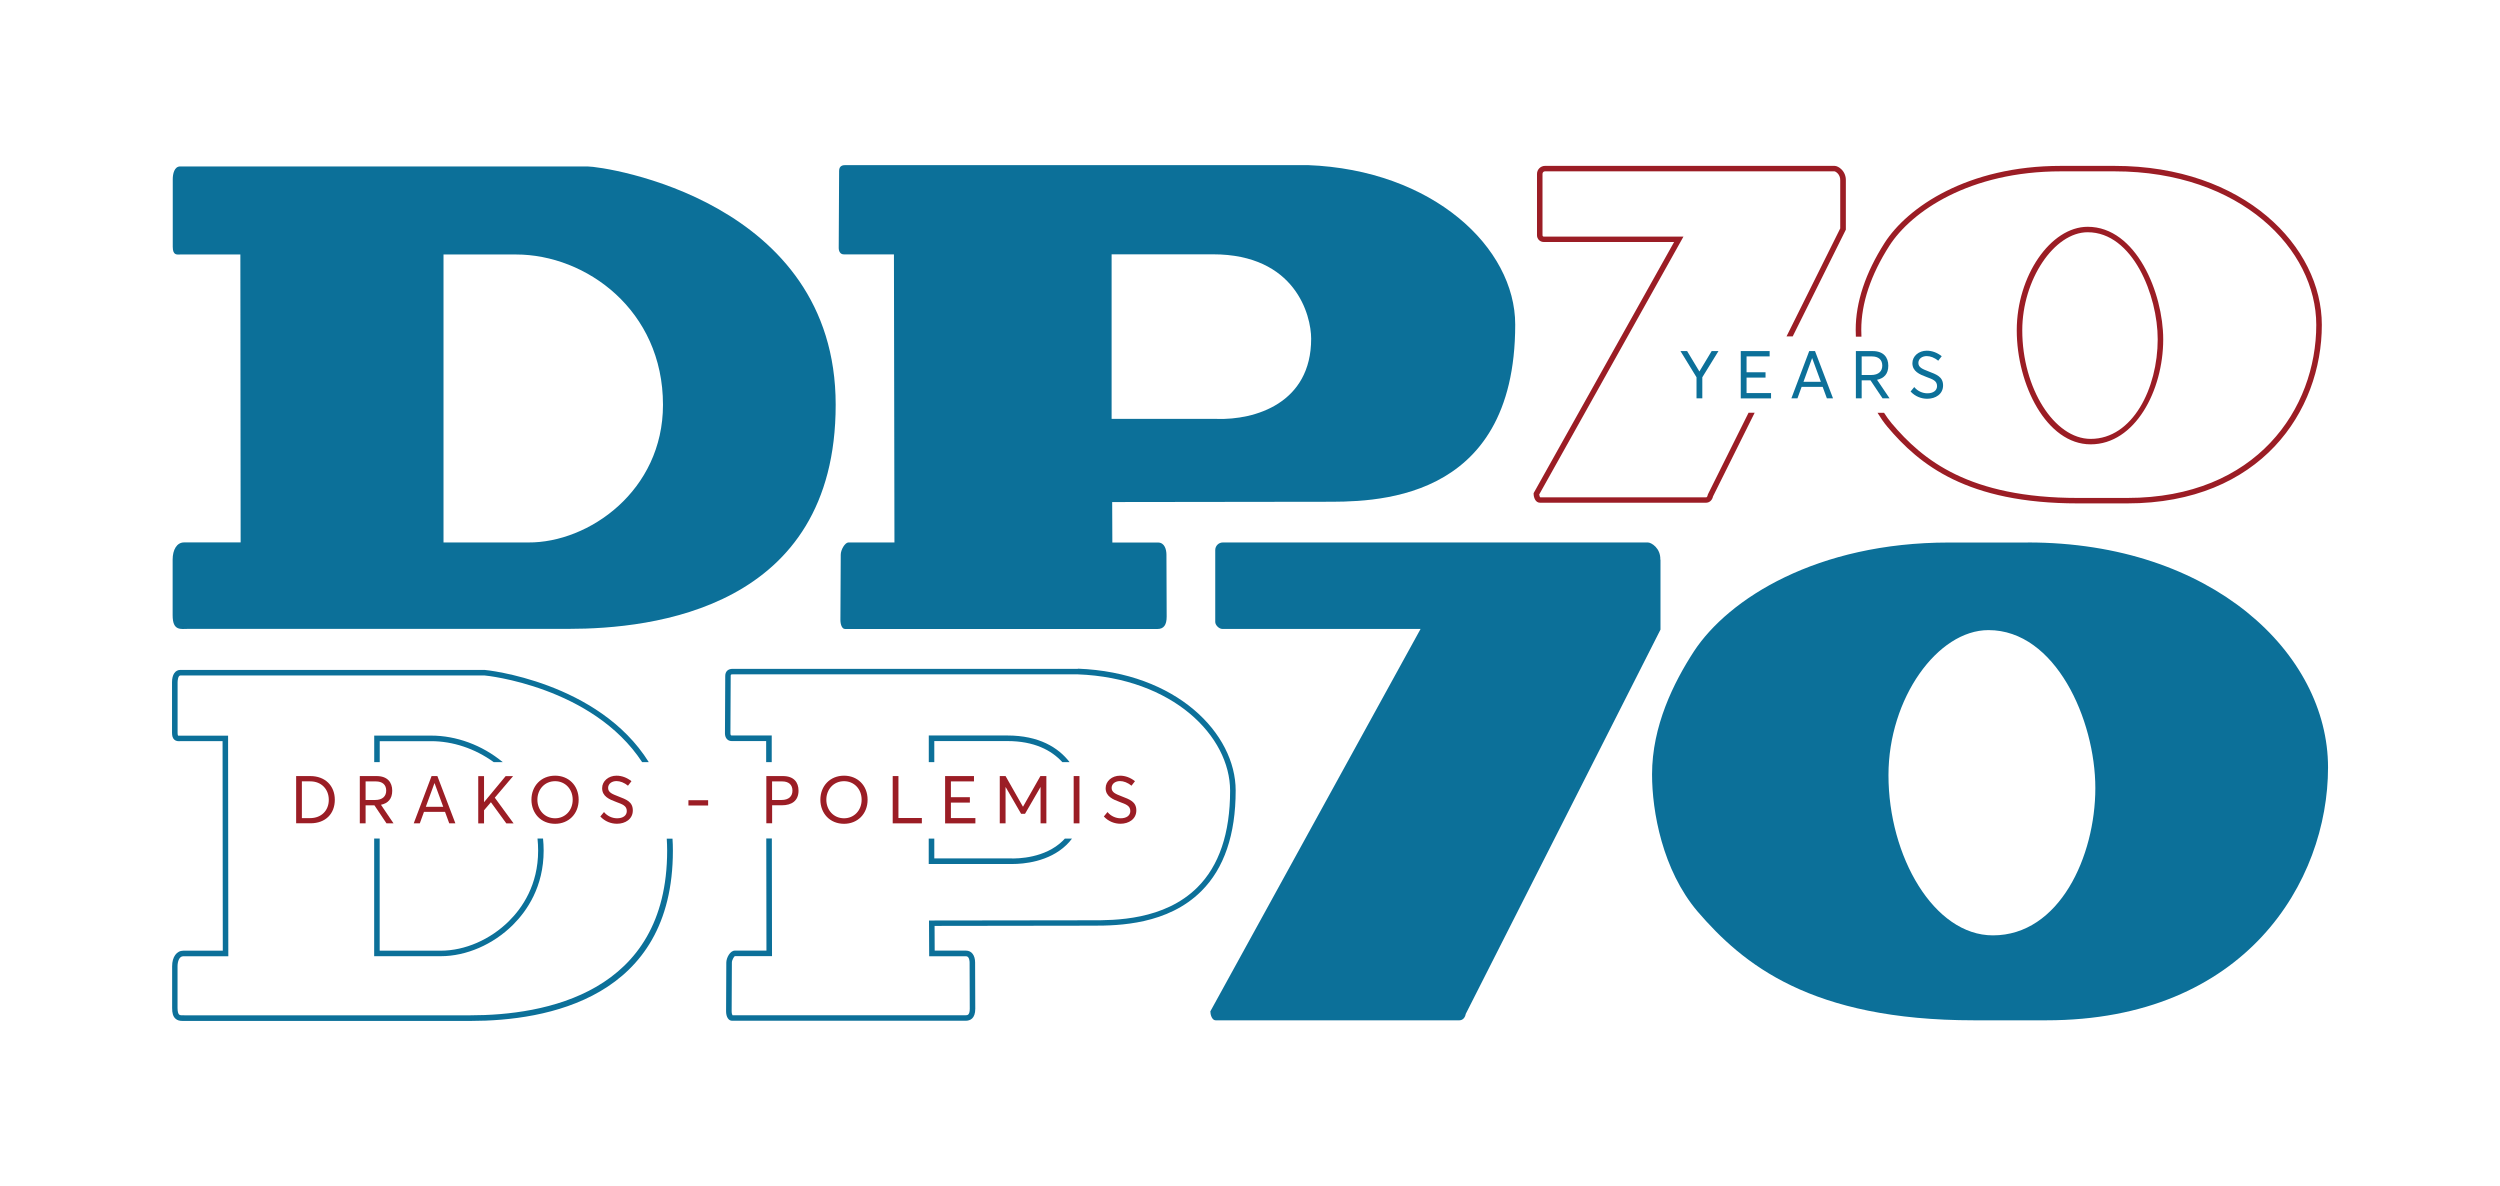
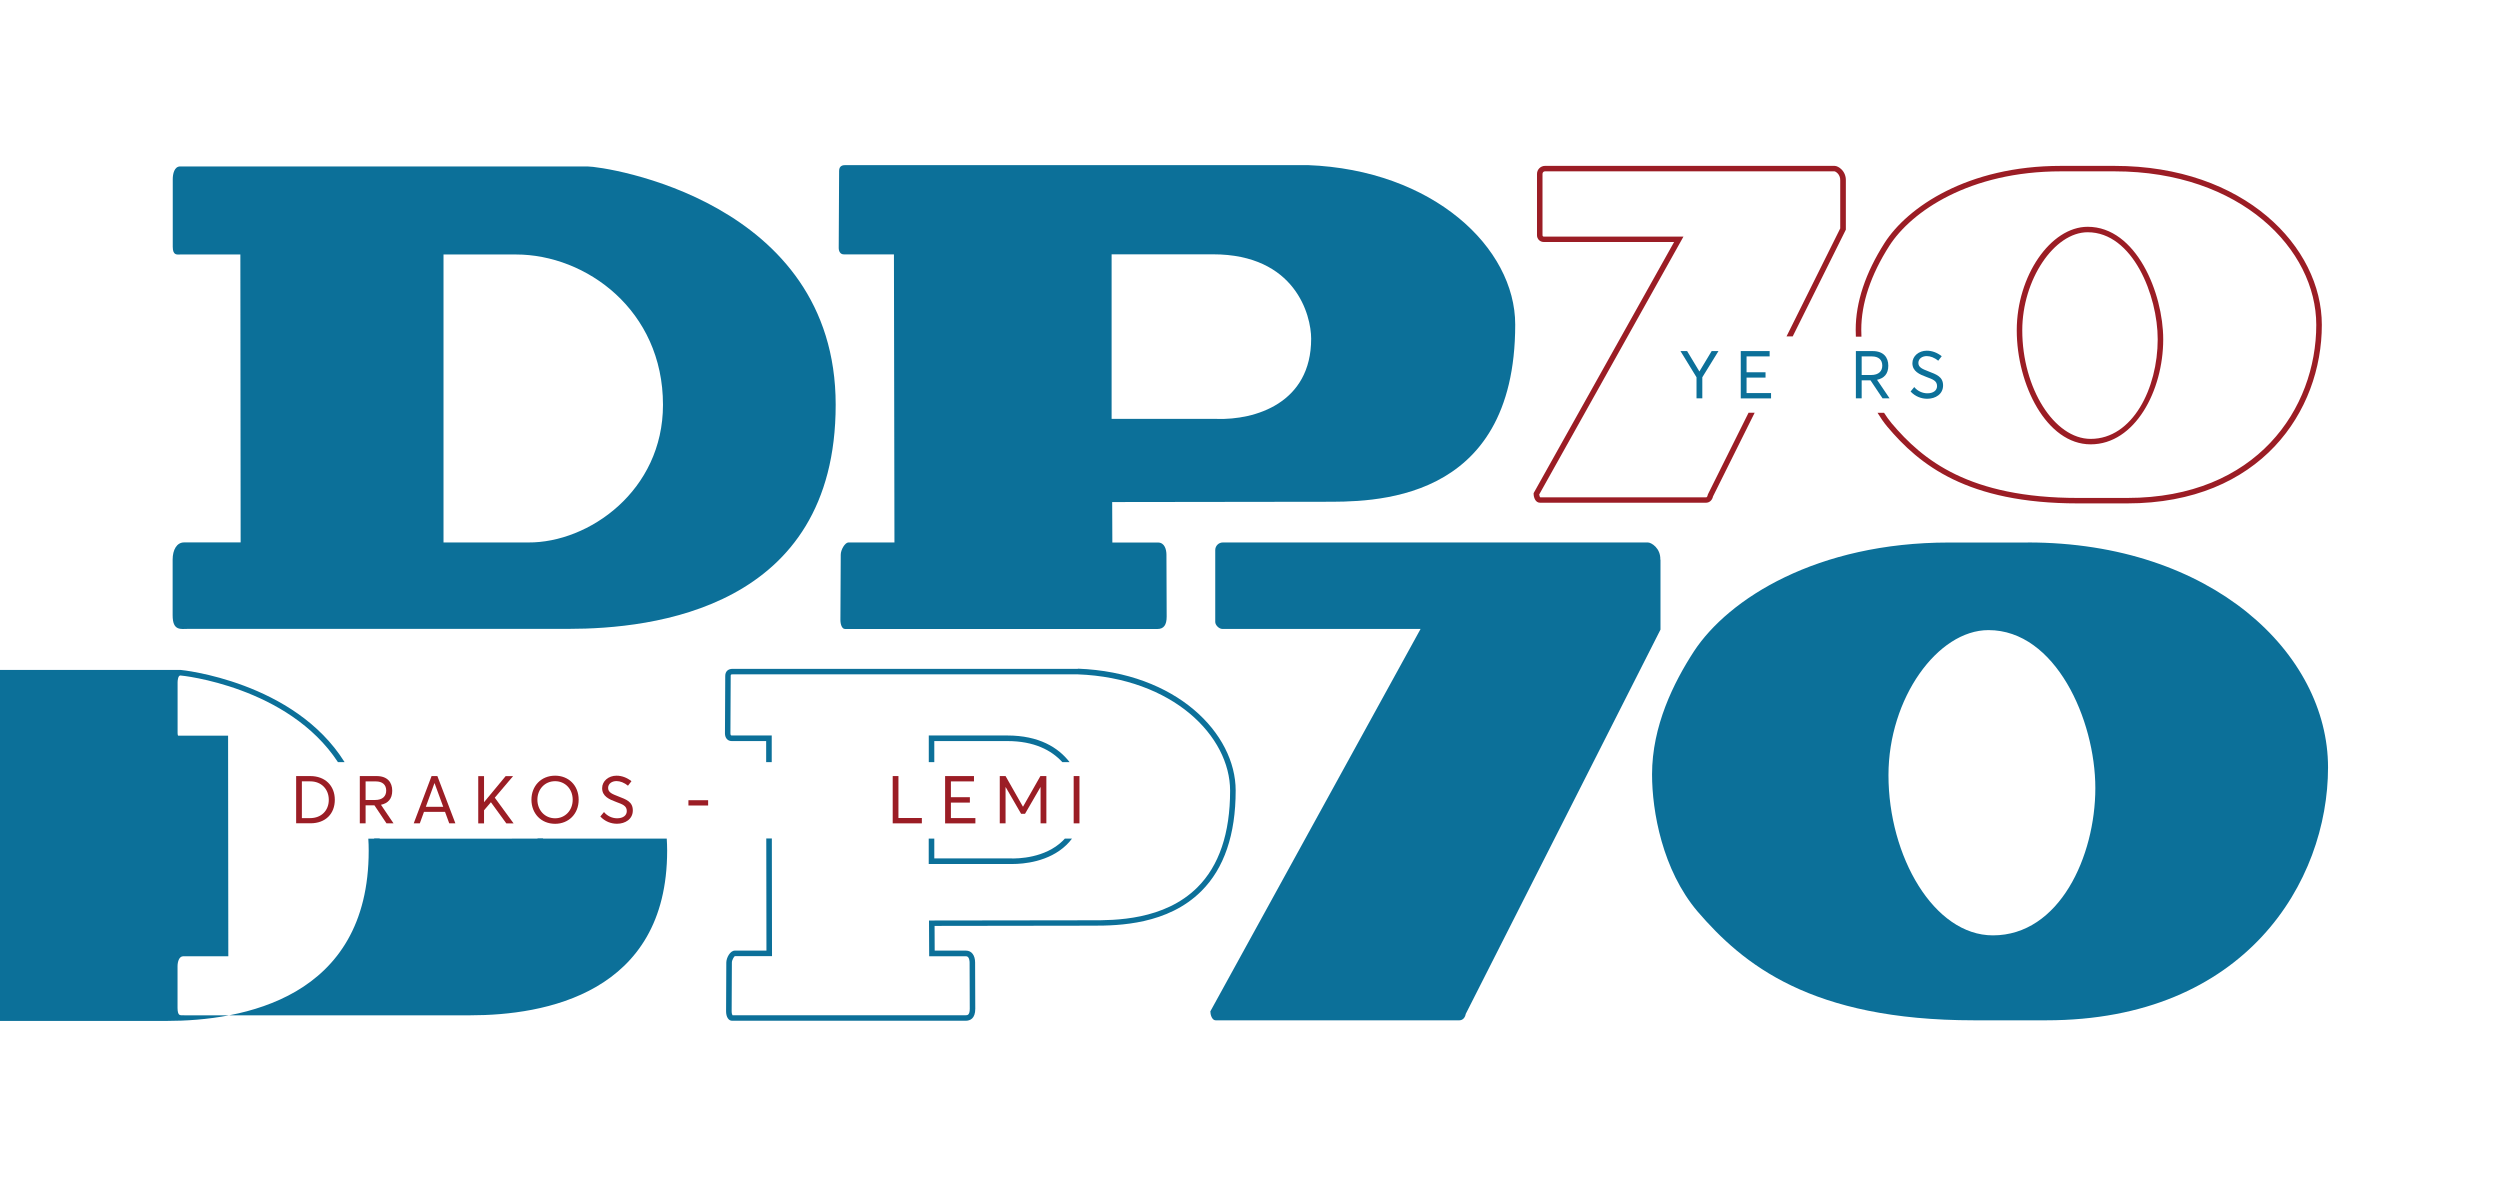
<svg xmlns="http://www.w3.org/2000/svg" id="Layer_1" version="1.1" viewBox="0 0 444.13 210.69">
  <defs>
    <style>
      .st0 {
        fill: #9b1d25;
      }

      .st1 {
        fill: #0c7099;
      }
    </style>
  </defs>
  <path class="st0" d="M310.63,73.33l-7.22,14.5-.04.14s-.06.38-.28.38h-29.46c-.07-.03-.16-.27-.19-.5l25.23-45.1.4-.72h-24.83c-.11,0-.21-.1-.21-.23v-10.91c0-.25.19-.45.43-.45h51.44c.19.02,1.06.5,1.02,1.62v8.52s-9.54,19.18-9.54,19.18h1.1l9.39-18.86.05-.1v-8.72c.02-.76-.25-1.46-.76-1.97-.38-.39-.87-.64-1.24-.64h-51.45c-.78,0-1.42.64-1.42,1.42v10.91c0,.66.53,1.19,1.19,1.19h23.17l-24.9,44.51-.06.11v.12c0,.61.31,1.58,1.13,1.58h29.5c.61,0,1.1-.45,1.24-1.12l7.4-14.87h-1.1Z" />
  <g>
    <path class="st0" d="M384.3,60.27c0-8.17-4.78-19.98-13.42-19.98-6.6,0-12.6,8.76-12.6,18.39s5.28,20.26,13.13,20.26,12.89-9.49,12.89-18.67ZM359.26,58.68c0-8.95,5.65-17.42,11.62-17.42,8.01,0,12.44,11.24,12.44,19.01,0,8.7-4.45,17.7-11.91,17.7-6.47,0-12.15-9.02-12.15-19.29Z" />
    <path class="st0" d="M375.65,29.47h-9.55c-16.61,0-27.24,7.37-31.29,13.67-3.41,5.35-5.14,10.54-5.14,15.44,0,.4.01.81.03,1.23h.99c-.02-.42-.03-.84-.03-1.23,0-4.71,1.68-9.73,4.99-14.92,3.92-6.1,14.25-13.22,30.46-13.22h9.55c22.43,0,35.83,13.87,35.83,27.28,0,14.8-10.52,30.74-33.61,30.74h-8.73c-19.31,0-27.57-6.71-33.1-13.27-.49-.59-.93-1.21-1.34-1.85h-1.16c.52.86,1.09,1.69,1.74,2.47,5.68,6.74,14.14,13.62,33.86,13.62h8.73c23.77,0,34.6-16.44,34.6-31.71,0-13.88-13.77-28.25-36.82-28.25Z" />
  </g>
  <g>
    <path class="st1" d="M305.29,62.37l-2.87,4.65v3.75h-1.03v-3.75l-2.85-4.65h1.18l2.17,3.61h.02l2.17-3.61h1.19Z" />
    <path class="st1" d="M309.24,62.37h5.14v.95h-4.1v2.81h3.37v.95h-3.37v2.75h4.35v.95h-5.38v-8.4Z" />
-     <path class="st1" d="M323.81,68.73h-3.75l-.74,2.04h-1.08l3.17-8.4h1.03l3.2,8.4h-1.09l-.75-2.04ZM323.48,67.83l-1.54-4.2h-.02l-1.53,4.2h3.09Z" />
    <path class="st1" d="M334.44,70.77l-2.14-3.2h-1.57v3.2h-1.03v-8.4h2.98c1.93,0,2.78,1.11,2.78,2.6s-.78,2.24-2,2.5h0s2.23,3.3,2.23,3.3h-1.24ZM330.73,66.62h1.67c1.39,0,1.99-.71,1.99-1.67,0-1.06-.69-1.63-1.84-1.63h-1.82v3.3Z" />
    <path class="st1" d="M339.42,69.55l.65-.79c.61.75,1.51,1.11,2.33,1.11,1.03,0,1.72-.48,1.72-1.28,0-.95-.76-1.2-1.88-1.62-1.24-.46-2.5-1-2.5-2.45,0-1.26,1.13-2.22,2.56-2.22.93,0,1.86.35,2.65.98l-.62.8c-.67-.55-1.41-.82-2.04-.82-.78,0-1.48.43-1.49,1.21,0,.81.74,1.09,1.79,1.5,1.41.55,2.6.94,2.6,2.5s-1.36,2.37-2.81,2.37c-1.05,0-2.14-.4-2.97-1.3Z" />
  </g>
  <path class="st1" d="M42.7,45.21h-10.63c-.59,0-1.38.23-1.38-1.36v-12.01c0-.91.26-2.27,1.32-2.27h72.35c3.1,0,44.1,6,44.1,42.33s-32.65,39.82-47.41,39.82H33.44c-1.32,0-2.77.42-2.77-2.41v-9.92c.01-1.7.72-3.03,2.04-3.03h10.04l-.05-51.16ZM78.78,96.37h15.08c10.74.07,23.92-9.18,23.92-24.46,0-16.8-13.66-26.7-26.11-26.7h-12.88v51.16Z" />
  <path class="st1" d="M150.08,111.73c-.45,0-.78-.69-.78-1.61l.06-11.57c0-.92.78-2.18,1.36-2.18h8.18l-.09-51.18h-8.9c-.65,0-.91-.57-.91-1.15l.07-13.68c0-.92.65-1.03,1.11-1.03h82.12c22.28.84,36.88,14.66,36.88,28.33,0,32.14-25.86,31.48-34.29,31.48l-37.31.05.03,7.19h8.11c1.17,0,1.5,1.24,1.5,2.16l.04,11.01c0,1.49-.53,2.19-1.63,2.19h-55.54ZM216.23,74.42c6.67.2,16.71-2.73,16.7-14.25,0-4.13-2.77-14.99-17.44-14.99h-18.01v29.23h18.74Z" />
  <g>
    <path class="st1" d="M95.49,148.98c.07.7.11,1.41.11,2.14,0,6.09-2.81,10.16-5.17,12.5-3.33,3.31-7.85,5.27-12.12,5.27h-10.86v-19.92s-.98,0-.98,0v20.9s11.84,0,11.84,0c4.52,0,9.3-2.07,12.81-5.56,2.49-2.48,5.46-6.77,5.46-13.2,0-.73-.04-1.44-.11-2.14h-.99Z" />
-     <path class="st1" d="M118.45,148.98c.04.7.07,1.41.07,2.14,0,25.45-21.88,29.25-34.92,29.25h-50.49c-.12,0-.24,0-.36,0-.41.01-.77.03-.94-.14-.12-.12-.27-.42-.27-1.17v-7.41c.01-.82.28-1.77,1.03-1.77h7.99l-.04-39.19h-8.6c-.09,0-.25.01-.28,0,0,0-.09-.09-.09-.52v-8.97c0-.33.09-1.2.49-1.2h54.04c.25,0,19.18,1.95,28,15.4h1.18c-8.94-14.33-28.92-16.39-29.18-16.39h-54.04c-.91,0-1.48.84-1.48,2.18v8.97c0,.58.12.97.39,1.23.33.31.74.29,1.01.28h7.58s.04,37.22.04,37.22h-7c-1.2,0-2,1.11-2,2.76v7.41c-.01.91.17,1.5.56,1.88.38.37.85.43,1.31.43.12,0,.24,0,.36,0,.11,0,.22,0,.33,0h50.49c13.41,0,35.91-3.93,35.91-30.24,0-.73-.02-1.44-.07-2.14h-.99Z" />
-     <path class="st1" d="M67.46,135.39v-3.72h9.13c3.84,0,7.8,1.31,11.11,3.72h1.61c-3.67-3.04-8.27-4.71-12.72-4.71h-10.11v4.71s.98,0,.98,0Z" />
+     <path class="st1" d="M118.45,148.98c.04.7.07,1.41.07,2.14,0,25.45-21.88,29.25-34.92,29.25h-50.49c-.12,0-.24,0-.36,0-.41.01-.77.03-.94-.14-.12-.12-.27-.42-.27-1.17v-7.41c.01-.82.28-1.77,1.03-1.77h7.99l-.04-39.19h-8.6c-.09,0-.25.01-.28,0,0,0-.09-.09-.09-.52v-8.97c0-.33.09-1.2.49-1.2c.25,0,19.18,1.95,28,15.4h1.18c-8.94-14.33-28.92-16.39-29.18-16.39h-54.04c-.91,0-1.48.84-1.48,2.18v8.97c0,.58.12.97.39,1.23.33.31.74.29,1.01.28h7.58s.04,37.22.04,37.22h-7c-1.2,0-2,1.11-2,2.76v7.41c-.01.91.17,1.5.56,1.88.38.37.85.43,1.31.43.12,0,.24,0,.36,0,.11,0,.22,0,.33,0h50.49c13.41,0,35.91-3.93,35.91-30.24,0-.73-.02-1.44-.07-2.14h-.99Z" />
  </g>
  <g>
    <path class="st1" d="M191.49,118.82h-61.33c-.83,0-1.32.47-1.32,1.26l-.05,10.22c0,.79.48,1.35,1.17,1.35h6.15v3.74h.99v-4.73h-7.15c-.17,0-.19-.25-.19-.36l.05-10.22c0-.21.02-.28.33-.28h61.32c16.94.64,27.07,11.01,27.07,20.67,0,7.55-1.95,13.32-5.8,17.16-5.89,5.88-14.74,5.88-18.95,5.86l-28.74.04.03,6.35h6.55c.6,0,.63.93.63,1.12l.03,8.22c0,1.14-.44,1.14-.73,1.14h-41.42c-.06-.08-.15-.32-.15-.71l.04-8.65c0-.46.39-1.07.52-1.14h6.61l-.03-20.9h-.99l.03,19.92h-5.62c-.83,0-1.51,1.28-1.51,2.12l-.04,8.65c0,1.01.43,1.69,1.07,1.69h41.49c.78,0,1.71-.37,1.71-2.13l-.03-8.22c0-1.28-.63-2.11-1.61-2.11h-5.57l-.02-4.39,27.75-.04c.15,0,.29,0,.45,0,4.52,0,13.23-.19,19.2-6.15,4.04-4.03,6.09-10.04,6.09-17.86,0-10.12-10.48-20.99-28.04-21.65Z" />
    <path class="st1" d="M165.98,135.39v-3.74h12.96c4.79,0,7.87,1.64,9.78,3.74h1.29c-2-2.6-5.44-4.73-11.07-4.73h-13.94v4.73h.99Z" />
    <path class="st1" d="M189.17,148.98c-.12.14-.25.28-.39.41-3.14,3.05-7.9,3.16-9.28,3.11h-13.52v-3.52h-.99v4.51h14.48c.12,0,.25,0,.41,0,1.86,0,6.43-.34,9.58-3.39.36-.35.69-.72.98-1.12h-1.28Z" />
  </g>
  <path class="st1" d="M294.96,99.43c.07-2.05-1.6-3.06-2.21-3.06h-75.51c-.75,0-1.35.61-1.35,1.35v12.77c0,.57.68,1.24,1.25,1.24h35.23l-37.35,67.94c0,.57.28,1.59.94,1.59h43.3c.66,0,1.04-.57,1.13-1.13l34.6-68.28v-12.42Z" />
  <path class="st1" d="M360.27,96.37c32.64,0,53.31,19.69,53.31,39.96s-14.65,44.93-50.06,44.93h-12.82c-29.03,0-41.06-9.96-49.14-19.35-6.23-7.36-8.07-17.77-8.07-24.33,0-8.6,3.83-16.3,7.43-21.85,6.16-9.39,21.88-19.35,45.31-19.35h14.02ZM335.49,137.71c0,14.43,8.07,28.46,18.55,28.46,11.82,0,18.2-14.03,18.2-26.17s-7.08-28.06-18.98-28.06c-9.06,0-17.77,12.14-17.77,25.76Z" />
  <g>
    <path class="st0" d="M52.61,137.87h2.51c2.66,0,4.36,1.73,4.36,4.21s-1.64,4.18-4.32,4.18h-2.55v-8.4ZM55.09,145.34c2.01,0,3.32-1.36,3.32-3.25s-1.32-3.28-3.28-3.28h-1.5v6.53h1.45Z" />
    <path class="st0" d="M68.66,146.27l-2.14-3.2h-1.57v3.2h-1.03v-8.4h2.98c1.93,0,2.78,1.11,2.78,2.6s-.78,2.24-2,2.5h0s2.23,3.3,2.23,3.3h-1.24ZM64.95,142.12h1.67c1.39,0,1.99-.71,1.99-1.67,0-1.06-.69-1.63-1.84-1.63h-1.82v3.3Z" />
    <path class="st0" d="M79.07,144.23h-3.75l-.74,2.04h-1.08l3.17-8.4h1.03l3.2,8.4h-1.09l-.75-2.04ZM78.74,143.33l-1.54-4.2h-.02l-1.53,4.2h3.09Z" />
    <path class="st0" d="M87.2,142.53l-1.21,1.42v2.33h-1.03v-8.4h1.03v4.61h.02l3.82-4.61h1.32l-3.25,3.83,3.34,4.57h-1.29l-2.73-3.75h-.02Z" />
    <path class="st0" d="M94.41,142.07c0-2.42,1.7-4.27,4.21-4.27,2.37,0,4.18,1.71,4.18,4.27s-1.82,4.28-4.18,4.28c-2.51,0-4.21-1.85-4.21-4.28ZM101.74,142.07c0-1.94-1.38-3.29-3.12-3.29-1.87,0-3.15,1.47-3.15,3.29s1.28,3.3,3.15,3.3c1.74,0,3.12-1.36,3.12-3.3Z" />
    <path class="st0" d="M106.65,145.05l.65-.79c.61.75,1.51,1.11,2.33,1.11,1.03,0,1.72-.48,1.72-1.28,0-.95-.76-1.2-1.88-1.62-1.24-.46-2.5-1-2.5-2.45,0-1.26,1.13-2.22,2.56-2.22.93,0,1.86.35,2.65.98l-.62.8c-.67-.55-1.41-.82-2.04-.82-.78,0-1.48.43-1.49,1.21,0,.81.74,1.09,1.79,1.5,1.41.55,2.6.94,2.6,2.5s-1.36,2.37-2.81,2.37c-1.05,0-2.14-.4-2.97-1.3Z" />
    <path class="st0" d="M122.3,142.16h3.5v.94h-3.5v-.94Z" />
-     <path class="st0" d="M136.14,137.87h2.94c1.96,0,2.78,1.11,2.78,2.6,0,1.78-1.2,2.59-2.96,2.59h-1.73v3.2h-1.03v-8.4ZM138.8,142.12c1.4,0,1.98-.71,1.98-1.67,0-1.06-.69-1.63-1.82-1.63h-1.8v3.3h1.64Z" />
-     <path class="st0" d="M145.74,142.07c0-2.42,1.7-4.27,4.21-4.27,2.37,0,4.18,1.71,4.18,4.27s-1.82,4.28-4.18,4.28c-2.51,0-4.21-1.85-4.21-4.28ZM153.07,142.07c0-1.94-1.38-3.29-3.12-3.29-1.87,0-3.15,1.47-3.15,3.29s1.28,3.3,3.15,3.3c1.74,0,3.12-1.36,3.12-3.3Z" />
    <path class="st0" d="M158.58,137.87h1.03v7.45h4.16v.95h-5.18v-8.4Z" />
    <path class="st0" d="M167.89,137.87h5.14v.95h-4.1v2.81h3.37v.95h-3.37v2.75h4.35v.95h-5.38v-8.4Z" />
    <path class="st0" d="M185.89,137.87v8.4h-1.03v-6.44h-.02l-2.74,4.74h-.7l-2.74-4.74h-.02v6.44h-1.03v-8.4h1.03l3.08,5.43h.03l3.08-5.43h1.03Z" />
    <path class="st0" d="M190.74,137.87h1.03v8.4h-1.03v-8.4Z" />
-     <path class="st0" d="M196.1,145.05l.65-.79c.61.75,1.51,1.11,2.33,1.11,1.03,0,1.72-.48,1.72-1.28,0-.95-.76-1.2-1.88-1.62-1.24-.46-2.5-1-2.5-2.45,0-1.26,1.13-2.22,2.56-2.22.93,0,1.86.35,2.65.98l-.62.8c-.67-.55-1.41-.82-2.04-.82-.78,0-1.48.43-1.49,1.21,0,.81.74,1.09,1.79,1.5,1.41.55,2.6.94,2.6,2.5s-1.36,2.37-2.81,2.37c-1.05,0-2.14-.4-2.97-1.3Z" />
  </g>
</svg>